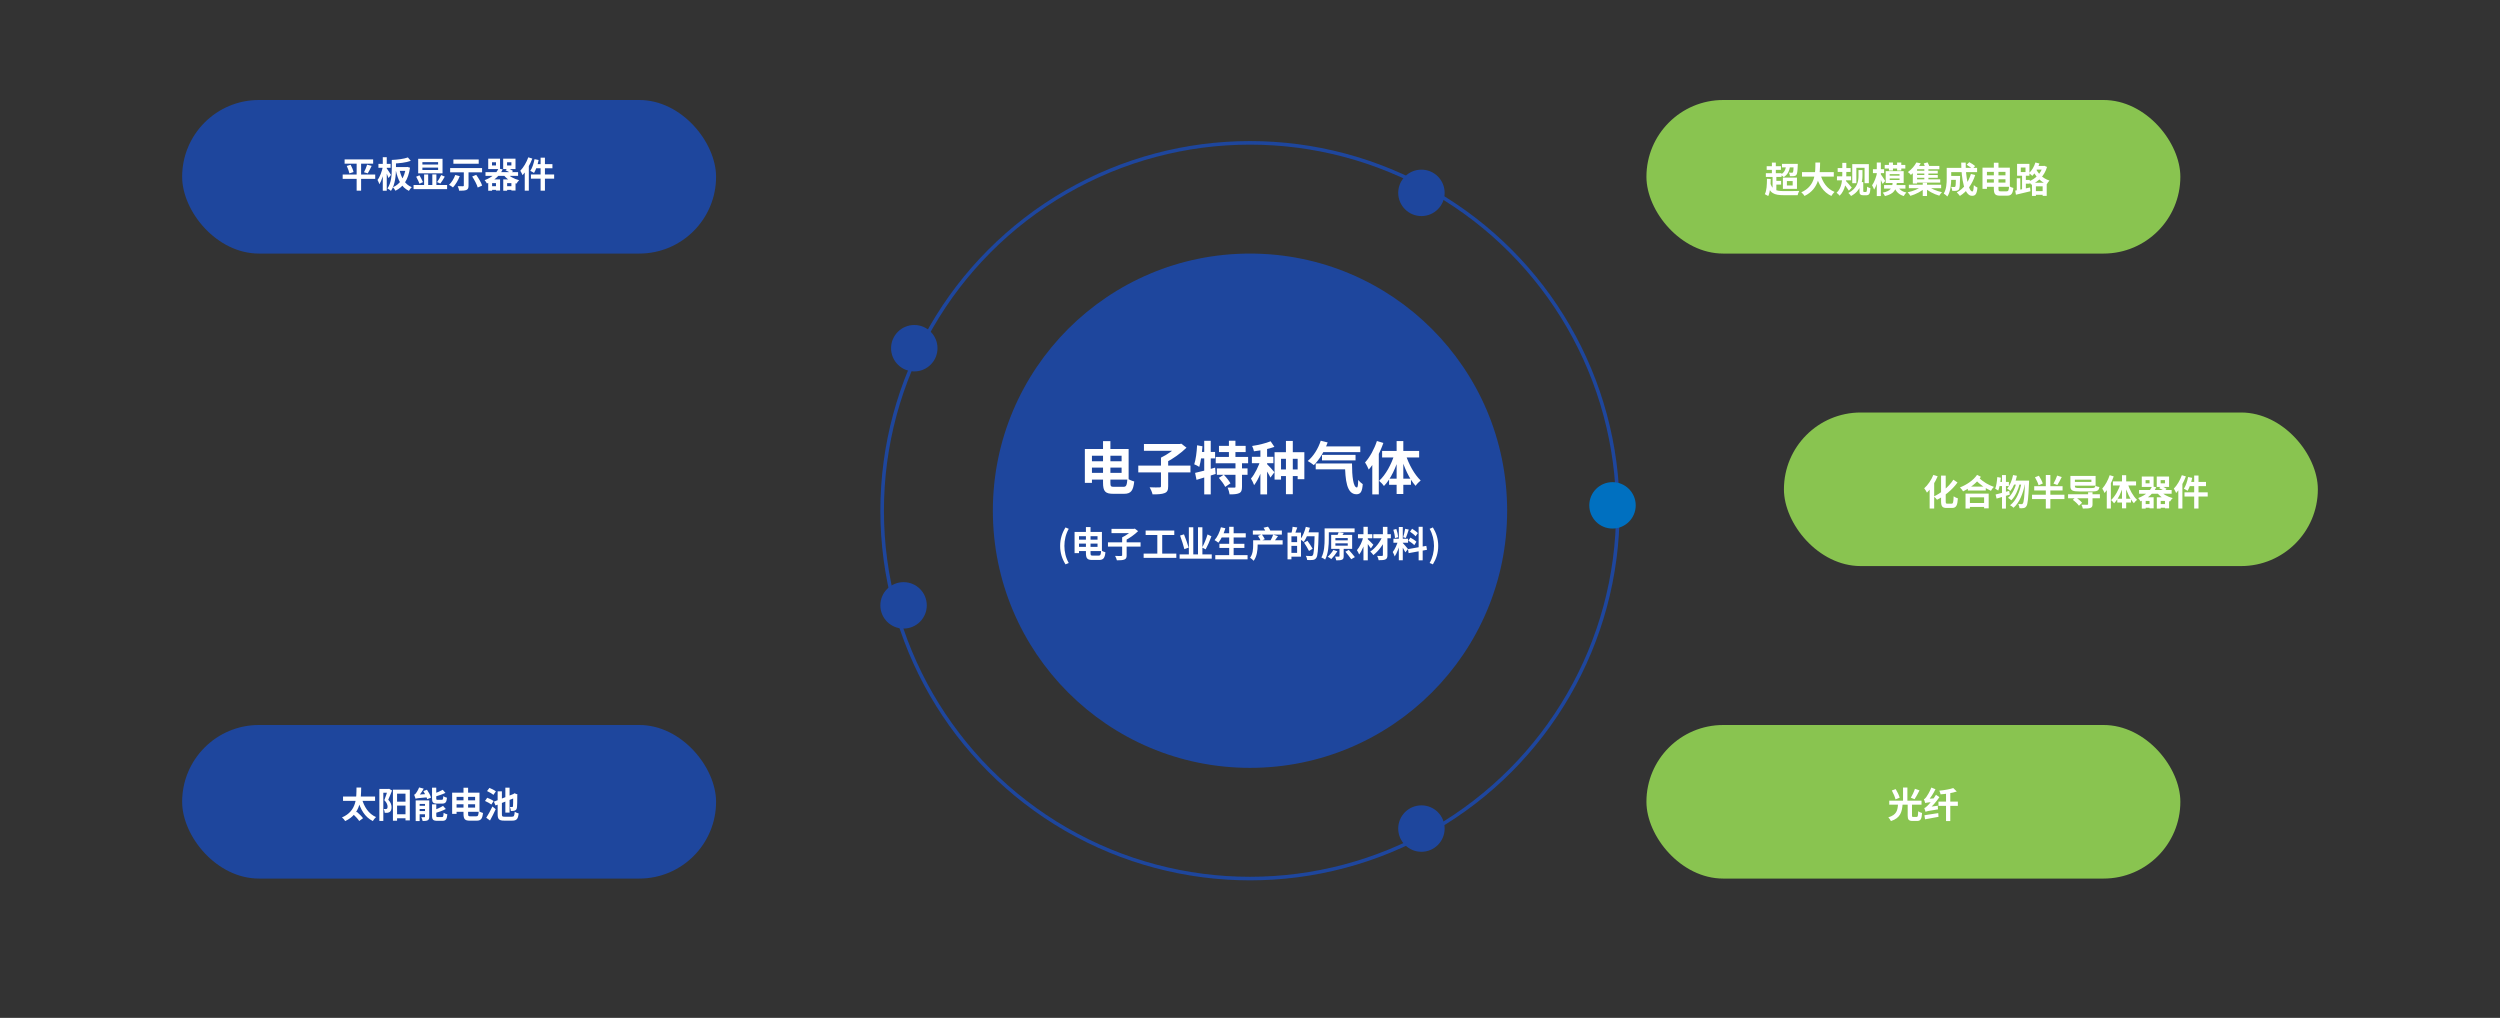
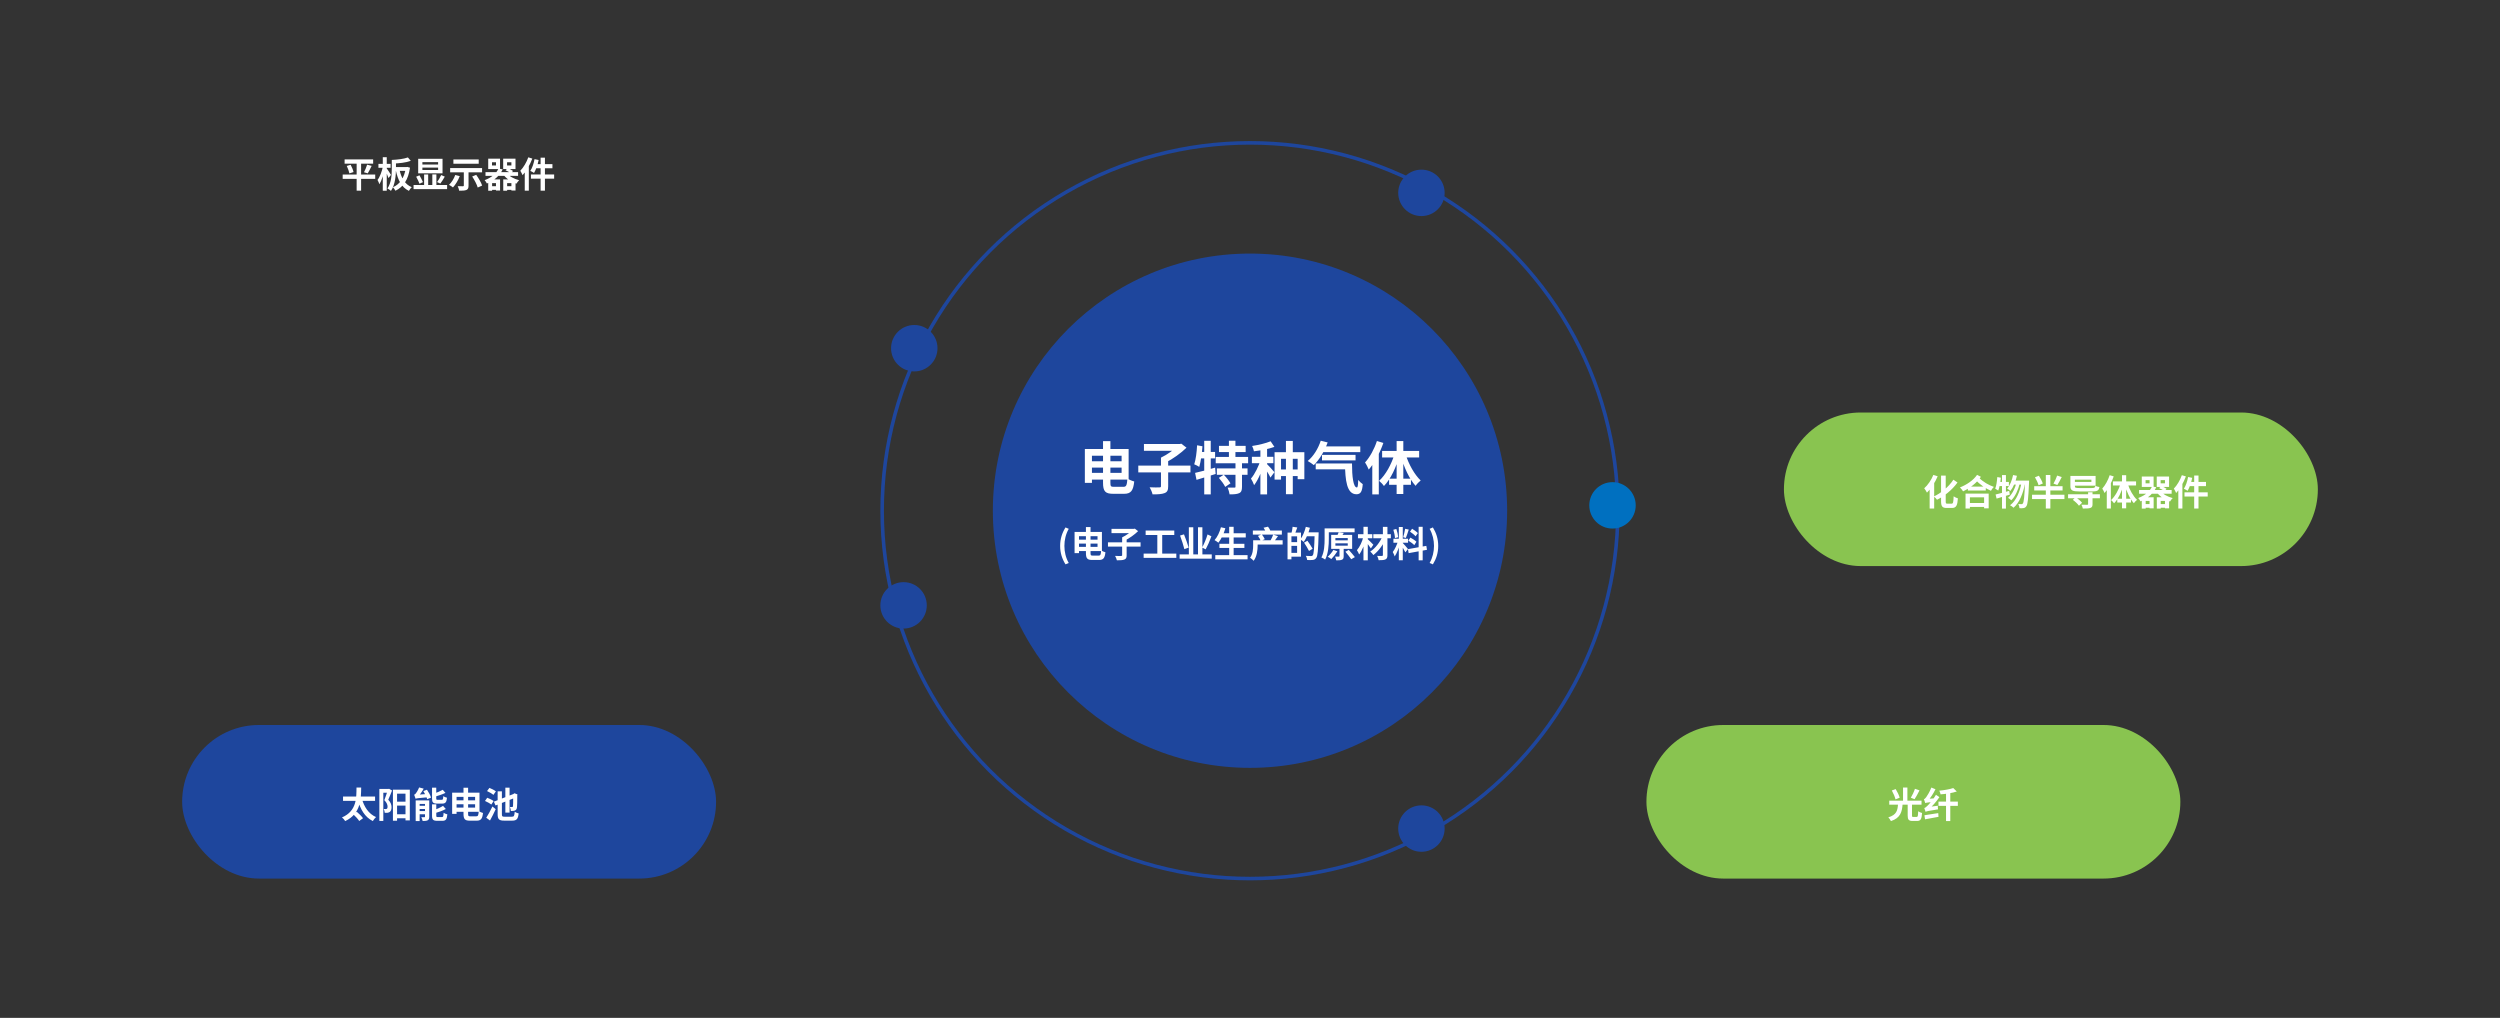
<svg xmlns="http://www.w3.org/2000/svg" width="1400" height="570" viewBox="0 0 1400 570" fill="none">
  <rect x="0" y="0" width="1400" height="570" fill="#333333" stroke="none" />
  <circle cx="700" cy="286" r="206" stroke="#1E469D" stroke-width="2" />
  <circle cx="700" cy="286" r="144" fill="#1E469D" />
  <circle cx="512" cy="195" r="13" fill="#1E469D" />
  <circle cx="506" cy="339" r="13" fill="#1E469D" />
  <circle cx="796" cy="464" r="13" fill="#1E469D" />
  <circle cx="903" cy="283" r="13" fill="#0070C0" />
  <circle cx="796" cy="108" r="13" fill="#1E469D" />
-   <rect x="102" y="56" width="299" height="86" rx="43" fill="#1E469D" />
  <path d="M192.98 89.26H208.96V91.64H192.98V89.26ZM191.9 97.74H210.12V100.16H191.9V97.74ZM194.18 92.92L196.36 92.28C197.06 93.56 197.76 95.26 197.98 96.36L195.66 97.1C195.46 96.02 194.82 94.26 194.18 92.92ZM205.58 92.22L208.14 92.88C207.42 94.4 206.6 96.04 205.94 97.08L203.84 96.46C204.46 95.3 205.2 93.54 205.58 92.22ZM199.72 90.26H202.22V106.78H199.72V90.26ZM211.92 91.76H218.74V93.96H211.92V91.76ZM214.36 88.02H216.58V106.8H214.36V88.02ZM214.4 93.4L215.44 93.92C214.94 97.24 213.76 101.14 212.48 103.18C212.26 102.52 211.76 101.4 211.4 100.76C212.72 99.18 213.86 95.96 214.4 93.4ZM216.54 94.26C216.98 94.82 218.62 97.32 218.96 97.94L217.56 99.72C217.18 98.5 216.12 96.16 215.56 95.12L216.54 94.26ZM219.4 89.56H221.74V94.34C221.74 97.88 221.34 103.44 218.94 106.9C218.52 106.5 217.5 105.78 216.96 105.54C219.22 102.32 219.4 97.58 219.4 94.34V89.56ZM220.46 93.56H228.14V95.7H220.46V93.56ZM227.26 93.56H227.68L228.1 93.48L229.6 93.9C228.64 100.7 225.88 104.66 221.46 106.82C221.14 106.22 220.52 105.3 220.04 104.84C223.9 103.24 226.5 99.4 227.26 93.98V93.56ZM223.72 95.04C224.68 99.56 226.72 103.26 230.58 104.82C230.06 105.28 229.32 106.24 228.98 106.88C224.82 104.88 222.82 100.8 221.66 95.42L223.72 95.04ZM228.42 88.16L230.04 90.08C227.34 91.08 223.38 91.5 220.06 91.6C220 91.02 219.7 90.12 219.4 89.56C222.64 89.42 226.26 88.98 228.42 88.16ZM236.54 93.86V95.2H245.34V93.86H236.54ZM236.54 90.78V92.12H245.34V90.78H236.54ZM234.18 88.94H247.82V97.06H234.18V88.94ZM231.6 103.6H250.38V105.9H231.6V103.6ZM237.5 97.7H239.78V104.88H237.5V97.7ZM242.1 97.68H244.38V104.86H242.1V97.68ZM247.06 98.02L249.08 98.92C248.32 100.32 247.36 101.8 246.58 102.8L244.76 101.96C245.54 100.92 246.52 99.28 247.06 98.02ZM233.06 98.96L234.9 98.16C235.58 99.36 236.48 101 236.86 101.98L234.92 102.9C234.56 101.9 233.74 100.2 233.06 98.96ZM259.74 95.46H262.38V103.98C262.38 105.32 262.08 106 261.16 106.4C260.22 106.76 258.9 106.8 257.14 106.8C257.04 106.06 256.66 104.98 256.3 104.26C257.44 104.32 258.86 104.32 259.24 104.3C259.62 104.3 259.74 104.22 259.74 103.92V95.46ZM254.94 97.98L257.46 98.64C256.56 101.02 255.08 103.44 253.66 104.96C253.16 104.52 252.06 103.84 251.44 103.52C252.88 102.2 254.2 100.06 254.94 97.98ZM264.42 98.84L266.68 97.9C268 99.76 269.46 102.22 270 103.92L267.52 105.02C267.06 103.36 265.7 100.78 264.42 98.84ZM253.9 89.3H268.08V91.68H253.9V89.3ZM252.08 94.12H269.96V96.52H252.08V94.12ZM275.52 90.86V92.66H277.76V90.86H275.52ZM273.4 88.84H280.02V94.68H273.4V88.84ZM283.96 90.86V92.66H286.38V90.86H283.96ZM281.78 88.84H288.68V94.68H281.78V88.84ZM271.88 96.4H290.12V98.48H271.88V96.4ZM274.48 104.26H278.9V106.32H274.48V104.26ZM282.84 104.26H287.56V106.32H282.84V104.26ZM283.82 96.92C285.16 98.7 287.88 100.22 290.72 100.92C290.2 101.38 289.54 102.26 289.22 102.84C286.22 101.9 283.48 100.02 281.8 97.7L283.82 96.92ZM273.4 100.46H280.04V106.68H277.74V102.54H275.58V106.8H273.4V100.46ZM281.82 100.46H288.7V106.68H286.38V102.54H284V106.8H281.82V100.46ZM279.16 94.4L281.52 94.84C279.96 98.08 277.26 100.88 272.66 102.76C272.42 102.2 271.82 101.32 271.38 100.9C275.6 99.34 278.04 96.88 279.16 94.4ZM283.1 95.36L284.32 94.22C285.34 94.58 286.64 95.22 287.32 95.76L286.02 97.02C285.42 96.5 284.14 95.78 283.1 95.36ZM302.74 88.28H305.16V106.78H302.74V88.28ZM299.34 89.12L301.64 89.6C301.08 92.3 300.12 95.1 299.06 96.86C298.58 96.5 297.54 95.96 296.96 95.7C298.04 94.12 298.88 91.58 299.34 89.12ZM300.1 91.9H309.36V94.24H299.52L300.1 91.9ZM297.32 97.7H310.32V100.06H297.32V97.7ZM295.84 88.1L298.1 88.8C296.82 92.2 294.78 95.8 292.64 98.1C292.42 97.52 291.76 96.2 291.36 95.62C293.14 93.8 294.84 90.96 295.84 88.1ZM293.86 93.62L296.14 91.34V91.36V106.78H293.86V93.62Z" fill="white" />
-   <rect x="922" y="56" width="299" height="86" rx="43" fill="#89C450" />
  <rect x="999" y="231" width="299" height="86" rx="43" fill="#89C450" />
  <rect x="922" y="406" width="299" height="86" rx="43" fill="#89C450" />
  <rect x="102" y="406" width="299" height="86" rx="43" fill="#1E469D" />
-   <path d="M997.9 91.76H1005.74V93.76H997.9V91.76ZM1000.22 92.56L1002.46 92.68C1002.14 95.82 1000.98 97.88 998.92 99.18C998.54 98.8 997.58 98.08 997.08 97.8C999.1 96.8 1000.02 95.06 1000.22 92.56ZM1004.48 91.76H1006.76C1006.76 91.76 1006.76 92.32 1006.74 92.58C1006.62 95.94 1006.42 97.38 1005.96 97.96C1005.58 98.4 1005.14 98.56 1004.6 98.64C1004.1 98.7 1003.28 98.7 1002.38 98.68C1002.34 98.06 1002.12 97.2 1001.8 96.66C1002.5 96.74 1003.1 96.74 1003.4 96.74C1003.66 96.74 1003.84 96.7 1004 96.54C1004.24 96.22 1004.38 95.1 1004.48 92.06V91.76ZM989.34 93.06H997.32V95.14H989.34V93.06ZM988.88 96.98H997.66V99.1H988.88V96.98ZM993.56 101.28H997.42V103.36H993.56V101.28ZM992.26 91.04H994.46V98.08H992.26V91.04ZM992.64 98.24H994.76V107.1H992.64V98.24ZM991.28 102.18C992.34 106.38 994.62 107 998.88 107C1000.4 107.02 1005.78 107.02 1007.6 106.92C1007.22 107.46 1006.82 108.58 1006.68 109.3H998.88C993.54 109.3 990.94 108.3 989.56 102.68L991.28 102.18ZM989.5 100.12L991.6 100.24C991.56 104.06 991.3 107.52 990.22 109.78C989.82 109.5 988.82 108.96 988.3 108.74C989.34 106.76 989.48 103.54 989.5 100.12ZM1000.66 101.38V103.86H1003.9V101.38H1000.66ZM998.42 99.46H1006.3V105.78H998.42V99.46ZM1009.12 96.4H1026.92V98.88H1009.12V96.4ZM1019.38 97.4C1020.58 101.98 1023.12 105.78 1027.36 107.46C1026.76 108 1025.96 109.04 1025.56 109.74C1020.98 107.6 1018.48 103.46 1016.96 97.96L1019.38 97.4ZM1016.62 91.02H1019.26C1019.16 97.12 1019.12 105.6 1010.54 109.74C1010.16 109.08 1009.42 108.22 1008.72 107.7C1016.92 104.04 1016.56 96.44 1016.62 91.02ZM1029.1 94.1H1036.36V96.3H1029.1V94.1ZM1028.7 98.74H1036.6V101H1028.7V98.74ZM1031.68 91.22H1033.94V97.58C1033.94 101.3 1033.52 106.36 1030.2 109.6C1029.86 109.14 1029.06 108.34 1028.48 107.96C1031.5 105.26 1031.68 100.64 1031.68 97.6V91.22ZM1033.6 101.24C1034.3 101.86 1036.48 104.44 1036.98 105.06L1035.36 106.8C1034.62 105.56 1032.98 103.36 1032.14 102.34L1033.6 101.24ZM1037.26 91.92H1046.56V102.58H1044.16V93.98H1039.56V102.58H1037.26V91.92ZM1041.3 101.96H1043.42V106.86C1043.42 107.38 1043.58 107.52 1043.96 107.52H1044.9C1045.4 107.52 1045.52 106.98 1045.58 104.54C1046.1 104.94 1046.9 105.26 1047.44 105.38C1047.24 108.46 1046.88 109.36 1044.92 109.36H1043.54C1041.94 109.36 1041.3 108.88 1041.3 107.14V101.96ZM1040.76 95.22H1042.98V98.42C1042.98 101.98 1041.98 106.92 1036.58 109.76C1036.3 109.3 1035.54 108.42 1035.08 108.06C1040.2 105.42 1040.76 101.44 1040.76 98.38V95.22ZM1055.44 92.38H1066.98V94.36H1055.44V92.38ZM1055.08 103.64H1067.04V105.6H1055.08V103.64ZM1057.8 91.02H1060.06V95.5H1057.8V91.02ZM1062.38 91.02H1064.72V95.5H1062.38V91.02ZM1058.22 99.94V100.8H1063.74V99.94H1058.22ZM1058.22 97.52V98.36H1063.74V97.52H1058.22ZM1056 95.84H1066.06V102.48H1056V95.84ZM1059.88 102.24H1062.22C1061.86 106.08 1060.88 108.54 1055.56 109.8C1055.36 109.24 1054.78 108.36 1054.34 107.88C1058.98 106.96 1059.6 105.18 1059.88 102.24ZM1062.76 104.32C1063.52 106.08 1065.16 107.32 1067.58 107.8C1067.08 108.26 1066.42 109.16 1066.12 109.78C1063.36 109 1061.7 107.28 1060.76 104.74L1062.76 104.32ZM1048.84 94.76H1055.1V96.96H1048.84V94.76ZM1051 91.02H1053.28V109.8H1051V91.02ZM1051.24 96.4L1052.54 96.9C1052 100.2 1050.86 104.12 1049.5 106.2C1049.28 105.5 1048.74 104.4 1048.36 103.76C1049.64 102.08 1050.76 98.92 1051.24 96.4ZM1053.16 97.5C1053.64 98.1 1055.34 100.7 1055.72 101.34L1054.28 103C1053.82 101.78 1052.66 99.42 1052.06 98.38L1053.16 97.5ZM1068.96 103.46H1087.04V105.38H1068.96V103.46ZM1073.02 95.62H1085.14V97.18H1073.02V95.62ZM1073.02 98H1085.16V99.56H1073.02V98ZM1077.62 94.16H1079.9V101.18H1077.62V94.16ZM1076.74 102.42H1079.14V109.76H1076.74V102.42ZM1076.56 104.12L1078.36 105C1076.3 107.04 1072.86 108.8 1069.82 109.68C1069.48 109.08 1068.8 108.2 1068.28 107.7C1071.32 107.06 1074.78 105.66 1076.56 104.12ZM1079.4 104.06C1081.12 105.58 1084.5 106.98 1087.5 107.64C1087 108.12 1086.34 109 1086 109.58C1082.98 108.72 1079.62 106.96 1077.58 104.96L1079.4 104.06ZM1073.18 90.98L1075.62 91.46C1074.28 93.74 1072.52 96.02 1070.1 97.96C1069.72 97.44 1068.94 96.7 1068.42 96.36C1070.64 94.78 1072.26 92.72 1073.18 90.98ZM1077.28 91.52L1079.44 90.92C1079.88 91.7 1080.36 92.76 1080.54 93.44L1078.24 94.12C1078.1 93.44 1077.68 92.34 1077.28 91.52ZM1071.98 100.42H1086.52V102.24H1071.98V100.42ZM1073.56 92.94H1086.04V94.8H1073.56V102.78H1071.18V94.18L1072.42 92.94H1073.56ZM1091.62 98.54H1096.24V100.74H1091.62V98.54ZM1095.32 98.54H1097.66C1097.66 98.54 1097.64 99.14 1097.64 99.42C1097.56 103.66 1097.46 105.44 1097 106.06C1096.6 106.56 1096.2 106.74 1095.62 106.84C1095.08 106.92 1094.22 106.92 1093.28 106.9C1093.24 106.2 1092.98 105.26 1092.62 104.66C1093.34 104.74 1094.02 104.74 1094.34 104.74C1094.62 104.74 1094.8 104.7 1094.96 104.5C1095.2 104.18 1095.28 102.78 1095.32 98.9V98.54ZM1101.34 92.28L1102.78 90.82C1103.88 91.4 1105.36 92.32 1106.08 92.98L1104.54 94.6C1103.88 93.9 1102.46 92.92 1101.34 92.28ZM1103.7 97.42L1106.12 98C1104.44 103.22 1101.5 107.28 1097.54 109.72C1097.18 109.22 1096.3 108.22 1095.8 107.74C1099.64 105.68 1102.32 102.06 1103.7 97.42ZM1091.76 94.02H1107.18V96.38H1091.76V94.02ZM1090.16 94.02H1092.68V99.9C1092.68 102.9 1092.34 107.34 1090.52 110.04C1090.12 109.56 1089.04 108.68 1088.48 108.4C1090.02 106 1090.16 102.5 1090.16 99.88V94.02ZM1098.28 91.04H1100.8C1100.66 99.2 1102.5 107.22 1104.52 107.22C1104.98 107.22 1105.22 106.2 1105.34 103.68C1105.88 104.24 1106.74 104.8 1107.38 105.04C1107 108.76 1106.2 109.66 1104.32 109.66C1099.96 109.66 1098.34 100.16 1098.28 91.04ZM1111.34 98.2H1124.42V100.4H1111.34V98.2ZM1116.56 91.14H1119.14V105.7C1119.14 106.96 1119.3 107.14 1120.4 107.14C1120.92 107.14 1123.16 107.14 1123.7 107.14C1124.72 107.14 1124.92 106.58 1125.1 104.22C1125.7 104.64 1126.74 105.08 1127.48 105.26C1127.14 108.42 1126.38 109.58 1123.94 109.58C1123.28 109.58 1120.72 109.58 1120.12 109.58C1117.36 109.58 1116.56 108.74 1116.56 105.68V91.14ZM1111.72 93.9H1125.52V104.6H1111.72V102.26H1123.06V96.26H1111.72V93.9ZM1110.2 93.9H1112.68V105.76H1110.2V93.9ZM1138.88 107.02H1145.18V109.08H1138.88V107.02ZM1139.74 92.92H1144.82V94.96H1139.74V92.92ZM1137.9 102.34H1146.16V109.68H1143.88V104.36H1140.1V109.74H1137.9V102.34ZM1143.98 92.92H1144.4L1144.82 92.84L1146.34 93.48C1144.88 98.5 1141.5 101.7 1137.44 103.42C1137.16 102.86 1136.56 102.04 1136.08 101.6C1139.7 100.28 1142.86 97.22 1143.98 93.3V92.92ZM1139.82 91L1142.1 91.56C1141.2 94.26 1139.72 96.86 1138.1 98.5C1137.7 98.08 1136.78 97.3 1136.24 96.96C1137.8 95.56 1139.12 93.32 1139.82 91ZM1139.88 94.04C1141.02 96.74 1143.62 99.84 1147.7 101.12C1147.22 101.58 1146.54 102.52 1146.22 103.14C1142.1 101.54 1139.48 98.04 1138.26 95.08L1139.88 94.04ZM1129.4 99.84H1131.36V107.12H1129.4V99.84ZM1131.64 93.82V96.36H1134.28V93.82H1131.64ZM1129.56 91.76H1136.48V98.42H1129.56V91.76ZM1132.36 97.58H1134.48V106.52H1132.36V97.58ZM1128.52 106.74C1130.64 106.36 1133.84 105.66 1136.84 104.98L1137.06 107.1C1134.24 107.8 1131.2 108.52 1128.92 109.04L1128.52 106.74ZM1133.2 100.76H1136.68V102.86H1133.2V100.76Z" fill="white" />
  <path d="M1087 266.32H1089.6V280.7C1089.6 281.88 1089.72 282.06 1090.54 282.06C1090.92 282.06 1092.48 282.06 1092.88 282.06C1093.76 282.06 1093.9 281.24 1094.04 277.94C1094.66 278.4 1095.72 278.92 1096.42 279.08C1096.16 282.98 1095.52 284.46 1093.12 284.46C1092.6 284.46 1090.66 284.46 1090.16 284.46C1087.7 284.46 1087 283.58 1087 280.66V266.32ZM1093.9 268.62L1096.2 270.2C1093.06 274.54 1088.62 277.98 1084.72 279.86C1084.36 279.34 1083.56 278.48 1082.94 278.02C1086.74 276.28 1091.14 272.86 1093.9 268.62ZM1082.68 265.94L1085.1 266.72C1083.68 270.12 1081.4 273.68 1079.1 275.88C1078.82 275.3 1078.04 274.02 1077.56 273.44C1079.58 271.66 1081.54 268.82 1082.68 265.94ZM1080.6 271.52L1083.14 269V269.02V284.78H1080.6V271.52ZM1102 272.48H1112.04V274.68H1102V272.48ZM1101.76 281.68H1112.08V283.9H1101.76V281.68ZM1100.7 276.4H1113.66V284.68H1111.1V278.52H1103.14V284.76H1100.7V276.4ZM1107.16 265.92L1109.3 267.02C1106.86 270.56 1103.12 273.36 1099.32 275.16C1098.92 274.48 1098.24 273.56 1097.56 272.96C1101.26 271.5 1105.04 269.04 1107.16 265.92ZM1107.98 267.3C1110.76 270.08 1113.64 271.6 1116.58 272.66C1115.98 273.22 1115.28 274.1 1114.94 274.86C1111.92 273.46 1109.08 271.74 1105.94 268.36L1107.98 267.3ZM1127.32 266.02L1129.48 266.44C1128.76 269.76 1127.44 272.94 1125.82 274.94C1125.44 274.58 1124.5 273.9 1124 273.6C1125.6 271.84 1126.72 268.98 1127.32 266.02ZM1134.04 269.14H1136.3C1136.3 269.14 1136.28 269.92 1136.26 270.22C1135.88 279.2 1135.52 282.48 1134.76 283.48C1134.3 284.16 1133.86 284.4 1133.2 284.52C1132.64 284.64 1131.8 284.64 1130.92 284.6C1130.86 283.92 1130.62 282.9 1130.26 282.24C1131 282.32 1131.68 282.34 1132.06 282.34C1132.36 282.34 1132.54 282.24 1132.78 281.96C1133.34 281.26 1133.72 278.16 1134.04 269.66V269.14ZM1127.92 269.14H1135.06V271.36H1126.82L1127.92 269.14ZM1129.32 269.86L1131.06 270.72C1130.26 274.16 1128.5 278.12 1126.32 280.16C1125.86 279.7 1125.1 279.14 1124.48 278.8C1126.8 276.98 1128.56 273.22 1129.32 269.86ZM1132.1 270.08L1133.96 270.94C1133 276.14 1130.88 281.58 1127.58 284.34C1127.12 283.86 1126.28 283.26 1125.62 282.94C1129.12 280.44 1131.18 275.22 1132.1 270.08ZM1117.52 276.92C1119.48 276.48 1122.4 275.66 1125.16 274.88L1125.48 277C1122.96 277.78 1120.22 278.6 1118.1 279.22L1117.52 276.92ZM1121.12 266.02H1123.32V284.8H1121.12V266.02ZM1118.48 267.16L1120.48 267.5C1120.22 270.14 1119.74 272.94 1119.02 274.72C1118.66 274.44 1117.8 273.88 1117.32 273.64C1117.96 272.04 1118.3 269.54 1118.48 267.16ZM1119.02 269.88H1124.98V272.18H1118.58L1119.02 269.88ZM1139.58 267.28L1141.78 266.42C1142.66 267.76 1143.62 269.56 1143.96 270.78L1141.6 271.74C1141.3 270.56 1140.42 268.68 1139.58 267.28ZM1152 266.32L1154.58 267.14C1153.8 268.76 1152.86 270.46 1152.12 271.6L1149.94 270.82C1150.66 269.64 1151.52 267.76 1152 266.32ZM1139.16 272.28H1155.04V274.66H1139.16V272.28ZM1137.94 277.04H1156.08V279.46H1137.94V277.04ZM1145.66 266H1148.2V284.78H1145.66V266ZM1158.12 276.8H1175.94V279.02H1158.12V276.8ZM1169.34 275.66H1171.82V282.36C1171.82 283.58 1171.5 284.16 1170.56 284.46C1169.6 284.78 1168.24 284.78 1166.38 284.78C1166.28 284.14 1165.9 283.24 1165.58 282.64C1166.82 282.7 1168.42 282.68 1168.8 282.68C1169.2 282.68 1169.34 282.58 1169.34 282.28V275.66ZM1160.78 279.92L1162.4 278.44C1163.68 279.3 1165.24 280.6 1165.96 281.56L1164.22 283.22C1163.58 282.24 1162.06 280.84 1160.78 279.92ZM1159.42 267.76H1161.94V272.3C1161.94 273.14 1162.34 273.3 1164.5 273.3C1165.5 273.3 1170.04 273.3 1171.34 273.3C1172.9 273.3 1173.22 273.12 1173.42 272.06C1174 272.38 1174.98 272.64 1175.68 272.74C1175.34 274.78 1174.42 275.22 1171.58 275.22C1170.62 275.22 1165.46 275.22 1164.54 275.22C1160.64 275.22 1159.42 274.66 1159.42 272.36V267.76ZM1160.2 269.9H1171.18V268.6H1159.42V266.54H1173.54V271.98H1160.2V269.9ZM1181.42 266.1L1183.68 266.78C1182.5 270.18 1180.6 273.8 1178.56 276.1C1178.34 275.54 1177.68 274.2 1177.26 273.62C1178.94 271.78 1180.5 268.94 1181.42 266.1ZM1179.8 271.62L1182.06 269.34L1182.08 269.36V284.78H1179.8V271.62ZM1188.32 266.12H1190.66V284.66H1188.32V266.12ZM1183.24 269.58H1196.2V271.86H1183.24V269.58ZM1185.68 279.28H1193.34V281.42H1185.68V279.28ZM1191.5 270.86C1192.56 274.26 1194.58 277.88 1196.74 279.92C1196.18 280.34 1195.38 281.16 1194.96 281.8C1192.76 279.4 1190.9 275.3 1189.8 271.36L1191.5 270.86ZM1187.58 270.68L1189.3 271.16C1188.16 275.3 1186.26 279.42 1183.88 281.86C1183.5 281.28 1182.7 280.44 1182.18 280.04C1184.46 278 1186.52 274.24 1187.58 270.68ZM1201.52 268.86V270.66H1203.76V268.86H1201.52ZM1199.4 266.84H1206.02V272.68H1199.4V266.84ZM1209.96 268.86V270.66H1212.38V268.86H1209.96ZM1207.78 266.84H1214.68V272.68H1207.78V266.84ZM1197.88 274.4H1216.12V276.48H1197.88V274.4ZM1200.48 282.26H1204.9V284.32H1200.48V282.26ZM1208.84 282.26H1213.56V284.32H1208.84V282.26ZM1209.82 274.92C1211.16 276.7 1213.88 278.22 1216.72 278.92C1216.2 279.38 1215.54 280.26 1215.22 280.84C1212.22 279.9 1209.48 278.02 1207.8 275.7L1209.82 274.92ZM1199.4 278.46H1206.04V284.68H1203.74V280.54H1201.58V284.8H1199.4V278.46ZM1207.82 278.46H1214.7V284.68H1212.38V280.54H1210V284.8H1207.82V278.46ZM1205.16 272.4L1207.52 272.84C1205.96 276.08 1203.26 278.88 1198.66 280.76C1198.42 280.2 1197.82 279.32 1197.38 278.9C1201.6 277.34 1204.04 274.88 1205.16 272.4ZM1209.1 273.36L1210.32 272.22C1211.34 272.58 1212.64 273.22 1213.32 273.76L1212.02 275.02C1211.42 274.5 1210.14 273.78 1209.1 273.36ZM1228.74 266.28H1231.16V284.78H1228.74V266.28ZM1225.34 267.12L1227.64 267.6C1227.08 270.3 1226.12 273.1 1225.06 274.86C1224.58 274.5 1223.54 273.96 1222.96 273.7C1224.04 272.12 1224.88 269.58 1225.34 267.12ZM1226.1 269.9H1235.36V272.24H1225.52L1226.1 269.9ZM1223.32 275.7H1236.32V278.06H1223.32V275.7ZM1221.84 266.1L1224.1 266.8C1222.82 270.2 1220.78 273.8 1218.64 276.1C1218.42 275.52 1217.76 274.2 1217.36 273.62C1219.14 271.8 1220.84 268.96 1221.84 266.1ZM1219.86 271.62L1222.14 269.34V269.36V284.78H1219.86V271.62Z" fill="white" />
  <path d="M609.344 258.32H630.272V261.84H609.344V258.32ZM617.696 247.024H621.824V270.32C621.824 272.336 622.08 272.624 623.84 272.624C624.672 272.624 628.256 272.624 629.12 272.624C630.752 272.624 631.072 271.728 631.36 267.952C632.32 268.624 633.984 269.328 635.168 269.616C634.624 274.672 633.408 276.528 629.504 276.528C628.448 276.528 624.352 276.528 623.392 276.528C618.976 276.528 617.696 275.184 617.696 270.288V247.024ZM609.952 251.44H632.032V268.56H609.952V264.816H628.096V255.216H609.952V251.44ZM607.52 251.44H611.488V270.416H607.52V251.44ZM637.44 260.72H666.656V264.56H637.44V260.72ZM640.608 248.656H660.768V252.464H640.608V248.656ZM659.616 248.656H660.64L661.536 248.464L664.448 250.704C661.312 253.776 656.736 257.072 652.64 259.088C652.096 258.224 650.88 256.944 650.144 256.272C653.696 254.608 657.92 251.568 659.616 249.552V248.656ZM650.144 256.272H654.176V272.336C654.176 274.48 653.696 275.568 652.128 276.144C650.592 276.752 648.384 276.848 645.44 276.848C645.184 275.696 644.448 273.936 643.808 272.88C646.048 273.008 648.544 272.976 649.248 272.944C649.92 272.944 650.144 272.784 650.144 272.24V256.272ZM682.624 249.68H697.568V253.168H682.624V249.68ZM680.8 255.888H698.944V259.44H680.8V255.888ZM681.44 262.32H698.624V265.872H681.44V262.32ZM688.192 246.8H691.84V257.84H688.192V246.8ZM691.872 259.056H695.52V272.592C695.52 274.544 695.168 275.6 693.92 276.176C692.672 276.752 690.912 276.848 688.576 276.848C688.416 275.728 687.936 274.096 687.456 273.04C688.992 273.104 690.688 273.104 691.2 273.072C691.712 273.072 691.872 272.976 691.872 272.528V259.056ZM682.56 267.6L685.312 265.84C686.688 267.248 688.32 269.264 689.056 270.672L686.112 272.656C685.472 271.248 683.904 269.136 682.56 267.6ZM669.248 264.816C672.064 264.208 676.416 263.024 680.48 261.872L680.768 265.424C677.088 266.608 673.056 267.824 670.048 268.72L669.248 264.816ZM674.368 246.832H678.016V276.88H674.368V246.832ZM670.368 249.36L673.376 249.904C673.088 254.192 672.416 258.608 671.584 261.456C670.944 260.976 669.504 260.304 668.768 260.016C669.632 257.424 670.176 253.264 670.368 249.36ZM671.616 253.072H680.448V256.72H671.008L671.616 253.072ZM713.76 253.232H730.432V268.336H726.688V256.944H717.376V268.592H713.76V253.232ZM720.128 246.928H723.968V276.752H720.128V246.928ZM714.976 262.896H729.632V266.608H714.976V262.896ZM705.824 249.808H709.568V276.848H705.824V249.808ZM701.056 255.824H713.088V259.408H701.056V255.824ZM706.016 257.264L708.256 258.256C707.04 262.832 704.768 268.528 702.304 271.696C701.952 270.576 701.12 268.976 700.544 268.016C702.752 265.456 704.992 260.816 706.016 257.264ZM711.552 247.12L713.664 250.256C710.368 251.472 705.984 252.272 702.208 252.72C702.08 251.856 701.6 250.576 701.184 249.744C704.832 249.2 708.896 248.208 711.552 247.12ZM709.472 259.824C710.272 260.528 713.056 263.664 713.664 264.432L711.456 267.44C710.72 265.84 708.768 262.704 707.808 261.328L709.472 259.824ZM739.936 249.968H761.76V253.2H739.936V249.968ZM740.32 254.736H759.104V257.84H740.32V254.736ZM736.8 259.536H754.752V262.832H736.8V259.536ZM739.616 246.8L743.488 247.76C741.696 252.784 738.784 257.488 735.744 260.464C734.976 259.792 733.248 258.672 732.32 258.16C735.488 255.568 738.176 251.28 739.616 246.8ZM753.184 259.536H757.12C757.12 266.704 757.824 273.008 759.872 272.976C760.384 272.976 760.544 271.376 760.576 268.752C761.312 269.648 762.304 270.576 763.136 271.12C762.848 275.056 762.08 276.784 759.616 276.784C754.144 276.784 753.312 268.848 753.184 259.536ZM771.072 246.96L774.688 248.048C772.8 253.488 769.76 259.28 766.496 262.96C766.144 262.064 765.088 259.92 764.416 258.992C767.104 256.048 769.6 251.504 771.072 246.96ZM768.48 255.792L772.096 252.144L772.128 252.176V276.848H768.48V255.792ZM782.112 246.992H785.856V276.656H782.112V246.992ZM773.984 252.528H794.72V256.176H773.984V252.528ZM777.888 268.048H790.144V271.472H777.888V268.048ZM787.2 254.576C788.896 260.016 792.128 265.808 795.584 269.072C794.688 269.744 793.408 271.056 792.736 272.08C789.216 268.24 786.24 261.68 784.48 255.376L787.2 254.576ZM780.928 254.288L783.68 255.056C781.856 261.68 778.816 268.272 775.008 272.176C774.4 271.248 773.12 269.904 772.288 269.264C775.936 266 779.232 259.984 780.928 254.288Z" fill="white" />
  <path d="M596.68 316.04C594.78 312.96 593.68 309.7 593.68 305.7C593.68 301.72 594.78 298.44 596.68 295.36L598.5 296.14C596.82 299.06 596.06 302.44 596.06 305.7C596.06 308.98 596.82 312.36 598.5 315.28L596.68 316.04ZM602.899 302.2H615.979V304.4H602.899V302.2ZM608.119 295.14H610.699V309.7C610.699 310.96 610.859 311.14 611.959 311.14C612.479 311.14 614.719 311.14 615.259 311.14C616.279 311.14 616.479 310.58 616.659 308.22C617.259 308.64 618.299 309.08 619.039 309.26C618.699 312.42 617.939 313.58 615.499 313.58C614.839 313.58 612.279 313.58 611.679 313.58C608.919 313.58 608.119 312.74 608.119 309.68V295.14ZM603.279 297.9H617.079V308.6H603.279V306.26H614.619V300.26H603.279V297.9ZM601.759 297.9H604.239V309.76H601.759V297.9ZM620.459 303.7H638.719V306.1H620.459V303.7ZM622.439 296.16H635.039V298.54H622.439V296.16ZM634.319 296.16H634.959L635.519 296.04L637.339 297.44C635.379 299.36 632.519 301.42 629.959 302.68C629.619 302.14 628.859 301.34 628.399 300.92C630.619 299.88 633.259 297.98 634.319 296.72V296.16ZM628.399 300.92H630.919V310.96C630.919 312.3 630.619 312.98 629.639 313.34C628.679 313.72 627.299 313.78 625.459 313.78C625.299 313.06 624.839 311.96 624.439 311.3C625.839 311.38 627.399 311.36 627.839 311.34C628.259 311.34 628.399 311.24 628.399 310.9V300.92ZM641.559 297.1H657.599V299.6H641.559V297.1ZM640.439 310H658.739V312.42H640.439V310ZM648.099 298.46H650.839V310.96H648.099V298.46ZM660.579 310.48H678.579V312.86H660.579V310.48ZM665.759 295.28H668.239V311.38H665.759V295.28ZM670.879 295.26H673.339V311.52H670.879V295.26ZM676.219 299.28L678.399 300.32C677.499 302.86 676.239 305.7 675.179 307.64L673.199 306.62C674.239 304.74 675.519 301.72 676.219 299.28ZM660.839 299.9L663.039 299.24C663.959 301.6 665.119 304.74 665.639 306.66L663.239 307.52C662.799 305.6 661.739 302.34 660.839 299.9ZM683.699 298.64H697.619V300.98H683.699V298.64ZM682.879 304.54H696.859V306.84H682.879V304.54ZM680.559 310.88H698.639V313.22H680.559V310.88ZM688.339 295.02H690.839V312.04H688.339V295.02ZM683.719 295.26L686.199 295.82C685.319 298.92 683.859 302 682.299 303.92C681.819 303.5 680.759 302.8 680.139 302.46C681.719 300.78 682.999 298.02 683.719 295.26ZM703.119 302.56H718.279V304.92H703.119V302.56ZM701.599 297.08H717.839V299.36H701.599V297.08ZM701.759 302.56H704.279V305.4C704.279 307.92 703.899 311.68 702.039 314.04C701.639 313.56 700.559 312.64 700.039 312.32C701.619 310.28 701.759 307.4 701.759 305.34V302.56ZM704.459 300.12L706.579 299.22C707.199 300.02 707.959 301.16 708.279 301.94L706.039 302.94C705.779 302.18 705.079 300.98 704.459 300.12ZM712.979 299.38L715.679 300.24C714.859 301.4 714.019 302.62 713.379 303.42L711.479 302.66C712.019 301.74 712.659 300.38 712.979 299.38ZM707.599 295.52L710.079 294.94C710.639 295.62 711.199 296.6 711.439 297.28L708.839 298C708.659 297.32 708.119 296.28 707.599 295.52ZM722.419 298.26H728.559V311.74H722.419V309.62H726.379V300.36H722.419V298.26ZM721.019 298.26H723.199V313.22H721.019V298.26ZM722.319 303.6H727.439V305.68H722.319V303.6ZM723.859 295L726.479 295.38C726.019 296.74 725.519 298.16 725.119 299.1L723.199 298.68C723.479 297.64 723.759 296.1 723.859 295ZM731.199 298.12H737.039V300.3H731.199V298.12ZM736.219 298.12H738.439C738.439 298.12 738.439 298.9 738.419 299.2C738.159 308.2 737.919 311.38 737.099 312.44C736.539 313.22 735.979 313.44 735.159 313.56C734.399 313.68 733.179 313.66 732.019 313.6C731.979 312.94 731.659 311.92 731.219 311.28C732.519 311.38 733.719 311.4 734.219 311.4C734.619 311.4 734.839 311.32 735.099 311.04C735.739 310.36 735.999 306.92 736.219 298.58V298.12ZM731.259 295.02L733.559 295.56C732.779 298.52 731.479 301.56 730.119 303.48C729.679 303.08 728.699 302.4 728.139 302.08C729.479 300.4 730.619 297.68 731.259 295.02ZM730.279 303.88L732.159 302.82C733.139 304.2 734.459 306.12 735.079 307.3L733.039 308.54C732.499 307.32 731.239 305.36 730.279 303.88ZM743.179 295.9H758.579V298.08H743.179V295.9ZM741.779 295.9H744.139V301.72C744.139 305.08 743.859 310.14 742.079 313.36C741.619 313 740.579 312.4 739.979 312.18C741.639 309.18 741.779 304.8 741.779 301.72V295.9ZM747.819 304.28V305.58H754.739V304.28H747.819ZM747.819 301.32V302.6H754.739V301.32H747.819ZM745.459 299.52H757.199V307.38H745.459V299.52ZM750.119 306H752.459V311.46C752.459 312.52 752.259 313.12 751.499 313.44C750.739 313.78 749.699 313.8 748.279 313.8C748.199 313.16 747.899 312.28 747.619 311.68C748.499 311.7 749.479 311.7 749.759 311.7C750.039 311.7 750.119 311.62 750.119 311.4V306ZM749.659 298.1L752.519 298.44C751.939 299.4 751.299 300.26 750.799 300.84L748.559 300.4C748.979 299.7 749.419 298.78 749.659 298.1ZM753.419 308.96L755.319 307.94C756.399 309.16 757.959 310.9 758.739 311.98L756.679 313.16C755.999 312.08 754.499 310.26 753.419 308.96ZM746.699 307.96L748.959 308.72C747.999 310.22 746.619 311.98 745.539 313.06C745.079 312.7 744.099 312.08 743.519 311.78C744.659 310.8 745.919 309.28 746.699 307.96ZM769.059 299.16H778.879V301.44H769.059V299.16ZM774.419 295.04H776.959V310.86C776.959 312.22 776.679 312.88 775.859 313.26C775.039 313.66 773.779 313.72 772.039 313.72C771.919 313.04 771.559 311.96 771.219 311.3C772.319 311.34 773.559 311.32 773.919 311.32C774.279 311.32 774.419 311.2 774.419 310.86V295.04ZM774.219 300.26L776.159 301.44C774.699 304.92 771.899 308.72 769.079 310.84C768.679 310.2 767.939 309.36 767.339 308.88C770.139 307.1 772.879 303.52 774.219 300.26ZM760.459 299.14H768.499V301.44H760.459V299.14ZM763.539 295.02H765.959V313.8H763.539V295.02ZM763.459 300.68L765.019 301.24C764.259 304.54 762.839 308.4 761.119 310.5C760.879 309.76 760.279 308.74 759.879 308.1C761.439 306.34 762.839 303.28 763.459 300.68ZM765.779 301.8C766.419 302.3 768.599 304.52 769.079 305.06L767.679 307.12C766.979 305.98 765.379 303.9 764.599 302.98L765.779 301.8ZM783.339 295.12H785.559V313.76H783.339V295.12ZM780.319 301.68H788.519V303.92H780.319V301.68ZM782.919 302.88L784.239 303.52C783.599 306.2 782.359 309.68 781.039 311.6C780.819 310.86 780.299 309.8 779.939 309.12C781.139 307.64 782.359 304.86 782.919 302.88ZM785.519 304.04C786.099 304.56 788.039 306.88 788.479 307.44L786.999 309.32C786.479 308.18 785.139 305.96 784.419 304.98L785.519 304.04ZM780.279 296.66L781.959 296.22C782.479 297.68 782.879 299.58 782.979 300.84L781.179 301.32C781.139 300.06 780.759 298.12 780.279 296.66ZM786.879 296.12L788.899 296.56C788.379 298.18 787.779 300.08 787.279 301.26L785.779 300.84C786.179 299.56 786.659 297.54 786.879 296.12ZM794.439 295H796.699V313.78H794.439V295ZM788.459 307.52L798.739 305.68L799.099 307.9L788.839 309.76L788.459 307.52ZM789.599 297.74L790.779 296.1C791.899 296.78 793.319 297.78 793.979 298.52L792.719 300.34C792.119 299.56 790.719 298.46 789.599 297.74ZM788.699 302.78L789.819 301.06C790.979 301.68 792.479 302.64 793.199 303.38L791.999 305.28C791.319 304.54 789.859 303.46 788.699 302.78ZM802.419 316.04L800.579 315.28C802.259 312.36 803.039 308.98 803.039 305.7C803.039 302.44 802.259 299.06 800.579 296.14L802.419 295.36C804.299 298.44 805.399 301.72 805.399 305.7C805.399 309.7 804.299 312.96 802.419 316.04Z" fill="white" />
  <path d="M1068.3 450.16H1070.72V456.66C1070.72 457.38 1070.82 457.48 1071.48 457.48C1071.78 457.48 1072.96 457.48 1073.32 457.48C1073.98 457.48 1074.08 457.04 1074.18 454.3C1074.68 454.7 1075.74 455.12 1076.36 455.28C1076.12 458.78 1075.52 459.74 1073.52 459.74C1073.08 459.74 1071.54 459.74 1071.12 459.74C1068.86 459.74 1068.3 458.98 1068.3 456.66V450.16ZM1062.9 450.26H1065.46C1065.14 454.64 1064.32 458.02 1058.92 459.82C1058.66 459.2 1057.98 458.22 1057.46 457.72C1062.22 456.3 1062.64 453.72 1062.9 450.26ZM1059.42 442.68L1061.58 441.88C1062.5 443.38 1063.48 445.38 1063.82 446.72L1061.48 447.66C1061.2 446.34 1060.3 444.26 1059.42 442.68ZM1072.36 441.72L1074.92 442.6C1074.04 444.38 1073 446.3 1072.16 447.54L1070.06 446.74C1070.88 445.42 1071.86 443.32 1072.36 441.72ZM1057.98 448.36H1076.06V450.62H1057.98V448.36ZM1065.7 441.02H1068.14V449.28H1065.7V441.02ZM1078.32 454.62C1078.2 454.18 1077.84 453.08 1077.6 452.48C1078.16 452.36 1078.64 451.94 1079.38 451.22C1080.16 450.52 1082.58 447.8 1084.14 445.08L1086.06 446.4C1084.3 449.02 1082 451.62 1079.76 453.48V453.54C1079.76 453.54 1078.32 454.2 1078.32 454.62ZM1078.32 454.62L1078.2 452.74L1079.28 452L1085.2 451.2C1085.16 451.82 1085.22 452.74 1085.3 453.24C1079.78 454.1 1078.9 454.3 1078.32 454.62ZM1078.16 449.74C1078.04 449.28 1077.66 448.16 1077.4 447.54C1077.84 447.42 1078.22 447.02 1078.7 446.38C1079.18 445.76 1080.68 443.36 1081.56 441.02L1083.86 441.98C1082.72 444.36 1081.08 446.82 1079.58 448.52V448.58C1079.58 448.58 1078.16 449.32 1078.16 449.74ZM1078.16 449.74L1078.1 448.06L1079.12 447.38L1083.52 447.06C1083.38 447.66 1083.28 448.52 1083.26 449C1079.36 449.38 1078.62 449.52 1078.16 449.74ZM1077.68 456.54C1079.66 456.28 1082.62 455.8 1085.42 455.34L1085.56 457.42C1082.94 457.94 1080.14 458.44 1078.02 458.82L1077.68 456.54ZM1089.78 443.88H1092.16V459.8H1089.78V443.88ZM1085.54 448.88H1096.4V451.3H1085.54V448.88ZM1093.82 441.3L1095.8 443.24C1093.2 444.12 1089.72 444.62 1086.72 444.84C1086.62 444.26 1086.3 443.32 1086 442.78C1088.82 442.5 1091.94 441.98 1093.82 441.3Z" fill="white" />
  <path d="M192.1 446.04H210.04V448.5H192.1V446.04ZM197.78 455.96L199.78 454.58C201 455.64 202.58 457.16 203.3 458.2L201.16 459.76C200.52 458.72 199 457.1 197.78 455.96ZM202.64 447.18C203.86 451.82 206.42 455.76 210.58 457.56C209.98 458.08 209.18 459.1 208.78 459.8C204.3 457.56 201.82 453.28 200.32 447.72L202.64 447.18ZM199.64 441.02H202.26C202.18 447.18 202.16 455.68 193.3 459.82C192.94 459.16 192.2 458.28 191.5 457.76C199.96 454.14 199.56 446.48 199.64 441.02ZM220.04 442.2H229.5V459.44H227.08V444.44H222.36V459.62H220.04V442.2ZM221.54 455.98H228.44V458.22H221.54V455.98ZM221.44 448.92H228.34V451.12H221.44V448.92ZM212.44 441.8H217.64V443.94H214.66V459.74H212.44V441.8ZM217.12 441.8H217.54L217.9 441.72L219.56 442.68C218.9 444.36 218.12 446.34 217.42 447.84C218.94 449.42 219.24 450.82 219.26 452C219.26 453.34 218.96 454.2 218.24 454.7C217.88 454.94 217.46 455.08 216.96 455.16C216.54 455.2 215.98 455.22 215.44 455.18C215.42 454.6 215.22 453.66 214.88 453.04C215.28 453.1 215.64 453.1 215.96 453.08C216.2 453.08 216.44 453.04 216.62 452.9C216.92 452.72 217.04 452.32 217.04 451.74C217.04 450.78 216.66 449.5 215.22 448.1C215.94 446.38 216.74 443.78 217.12 442.48V441.8ZM232.78 448.24H239.14V450.22H235V459.78H232.78V448.24ZM238 448.24H240.38V457.38C240.38 458.4 240.18 459 239.5 459.36C238.8 459.72 237.9 459.76 236.68 459.76C236.56 459.12 236.22 458.2 235.92 457.62C236.62 457.66 237.42 457.66 237.68 457.64C237.92 457.64 238 457.58 238 457.32V448.24ZM233.8 451.26H239.34V453.04H233.8V451.26ZM233.8 454.2H239.34V455.98H233.8V454.2ZM241.94 441.1H244.3V447.1C244.3 447.8 244.42 447.9 245.16 447.9C245.5 447.9 246.96 447.9 247.36 447.9C248.02 447.9 248.14 447.6 248.24 445.84C248.7 446.22 249.68 446.58 250.32 446.72C250.08 449.3 249.42 450.02 247.6 450.02C247.1 450.02 245.32 450.02 244.84 450.02C242.5 450.02 241.94 449.32 241.94 447.14V441.1ZM247.94 442.28L249.46 444.02C247.68 444.88 245.36 445.64 243.38 446.18C243.28 445.7 242.96 444.98 242.7 444.52C244.56 443.94 246.62 443.04 247.94 442.28ZM241.94 450.44H244.32V456.76C244.32 457.48 244.46 457.56 245.24 457.56C245.58 457.56 247.06 457.56 247.5 457.56C248.18 457.56 248.32 457.2 248.42 455.16C248.92 455.52 249.88 455.9 250.52 456.04C250.26 458.86 249.64 459.66 247.72 459.66C247.22 459.66 245.38 459.66 244.9 459.66C242.54 459.66 241.94 458.98 241.94 456.76V450.44ZM248.1 451.28L249.66 453.04C247.84 454.02 245.42 454.86 243.36 455.44C243.24 454.98 242.9 454.22 242.66 453.76C244.6 453.14 246.74 452.16 248.1 451.28ZM237.08 443L239.1 442.24C240.04 443.6 241.04 445.4 241.38 446.66L239.22 447.54C238.9 446.32 237.98 444.42 237.08 443ZM232.74 447.3C232.6 446.8 232.2 445.68 231.92 445.04C232.24 444.96 232.58 444.68 232.9 444.26C233.22 443.86 234.16 442.44 234.7 440.96L237.26 441.64C236.44 443.24 235.18 445 234.12 446.06V446.1C234.12 446.1 232.74 446.84 232.74 447.3ZM232.74 447.3L232.66 445.68L233.72 445.02L239.92 444.6C239.8 445.18 239.7 446 239.68 446.46C234.12 446.92 233.28 447.06 232.74 447.3ZM254.34 448.2H267.42V450.4H254.34V448.2ZM259.56 441.14H262.14V455.7C262.14 456.96 262.3 457.14 263.4 457.14C263.92 457.14 266.16 457.14 266.7 457.14C267.72 457.14 267.92 456.58 268.1 454.22C268.7 454.64 269.74 455.08 270.48 455.26C270.14 458.42 269.38 459.58 266.94 459.58C266.28 459.58 263.72 459.58 263.12 459.58C260.36 459.58 259.56 458.74 259.56 455.68V441.14ZM254.72 443.9H268.52V454.6H254.72V452.26H266.06V446.26H254.72V443.9ZM253.2 443.9H255.68V455.76H253.2V443.9ZM283 441.1H285.36V455.04H283V441.1ZM276.56 448.94L288 444.46L288.94 446.54L277.5 451.06L276.56 448.94ZM278.68 443.14H281.06V455.96C281.06 457.18 281.26 457.36 282.56 457.36C283.2 457.36 285.98 457.36 286.68 457.36C287.84 457.36 288.06 456.88 288.24 454.6C288.8 454.98 289.78 455.4 290.44 455.52C290.12 458.54 289.4 459.56 286.86 459.56C286.18 459.56 283.02 459.56 282.38 459.56C279.5 459.56 278.68 458.78 278.68 455.94V443.14ZM287.38 444.82H287.24L287.66 444.52L288.08 444.22L289.78 444.86L289.68 445.24C289.66 448.74 289.64 451.14 289.52 452.02C289.42 453.04 289.06 453.58 288.4 453.86C287.76 454.14 286.8 454.18 286.08 454.16C286.02 453.48 285.82 452.44 285.54 451.9C285.98 451.92 286.54 451.94 286.78 451.94C287.04 451.94 287.18 451.88 287.28 451.48C287.36 451.04 287.38 449.08 287.38 444.82ZM272.74 443L274.08 441.22C275.28 441.7 276.9 442.5 277.7 443.16L276.3 445.14C275.56 444.46 273.98 443.54 272.74 443ZM271.6 448.54L272.84 446.74C274.04 447.18 275.64 447.96 276.44 448.58L275.12 450.56C274.38 449.92 272.82 449.06 271.6 448.54ZM272.3 457.94C273.26 456.44 274.68 453.94 275.76 451.64L277.6 453.14C276.64 455.24 275.5 457.52 274.4 459.48L272.3 457.94Z" fill="white" />
</svg>